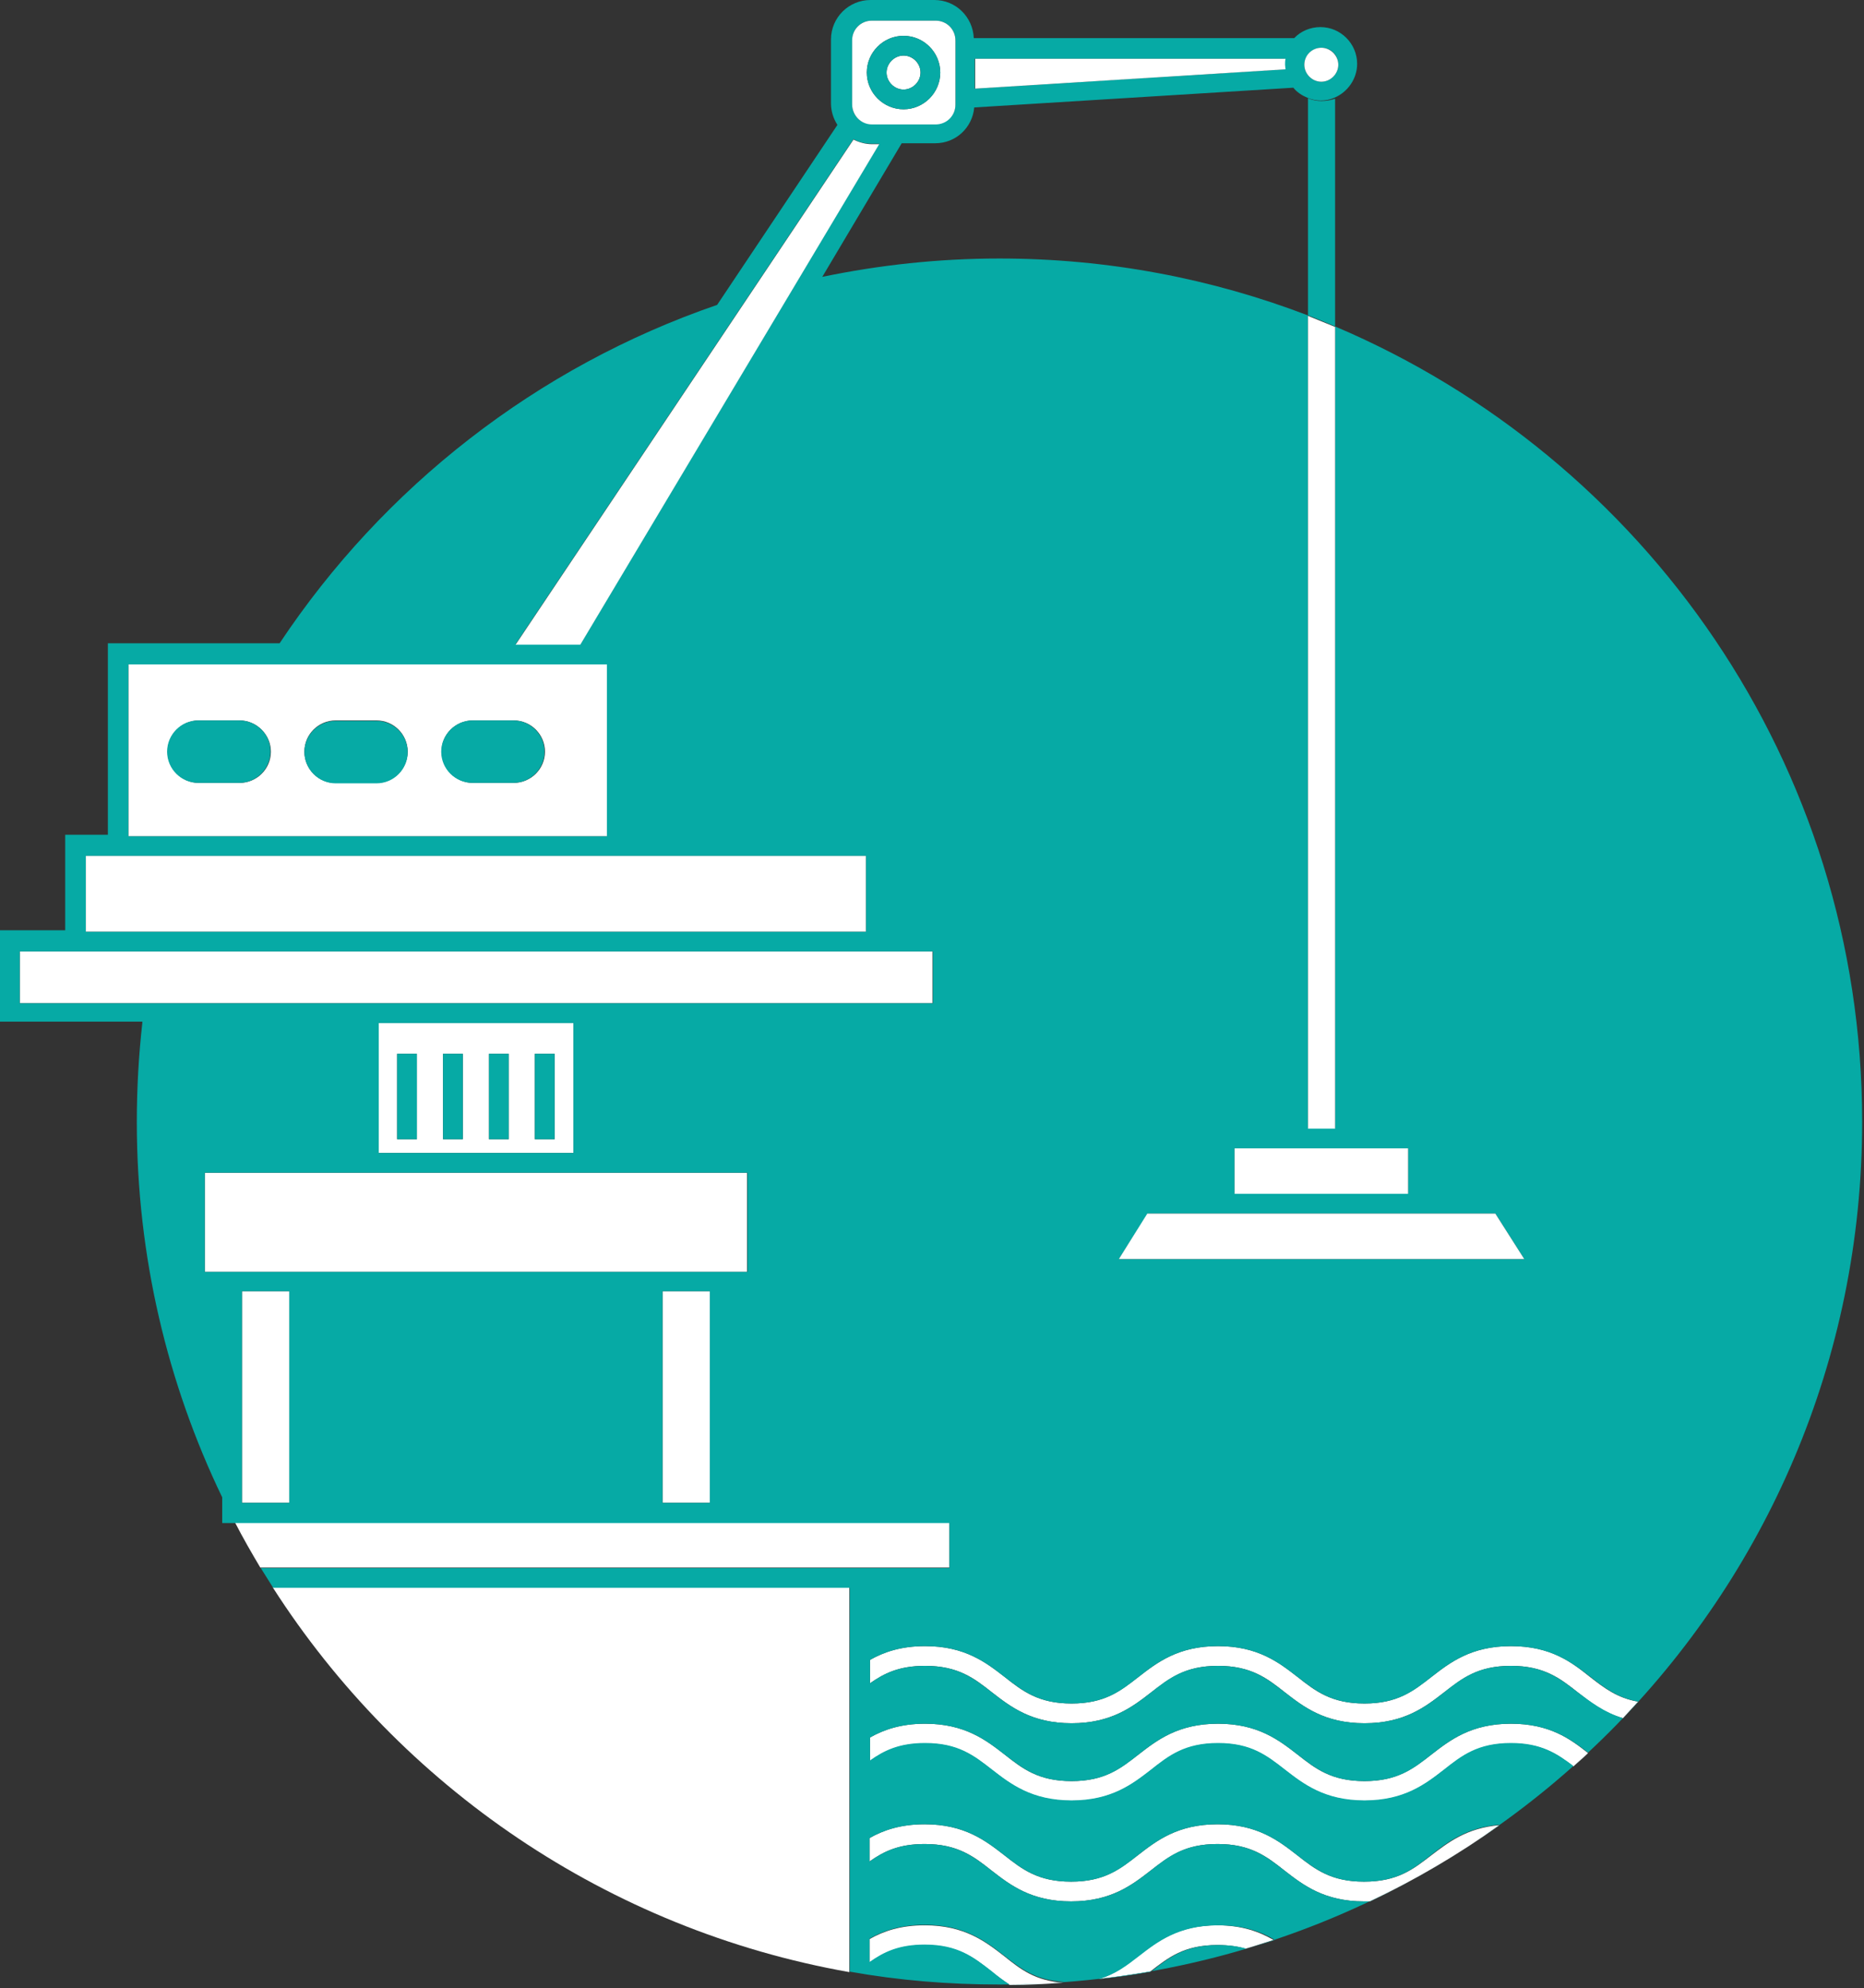
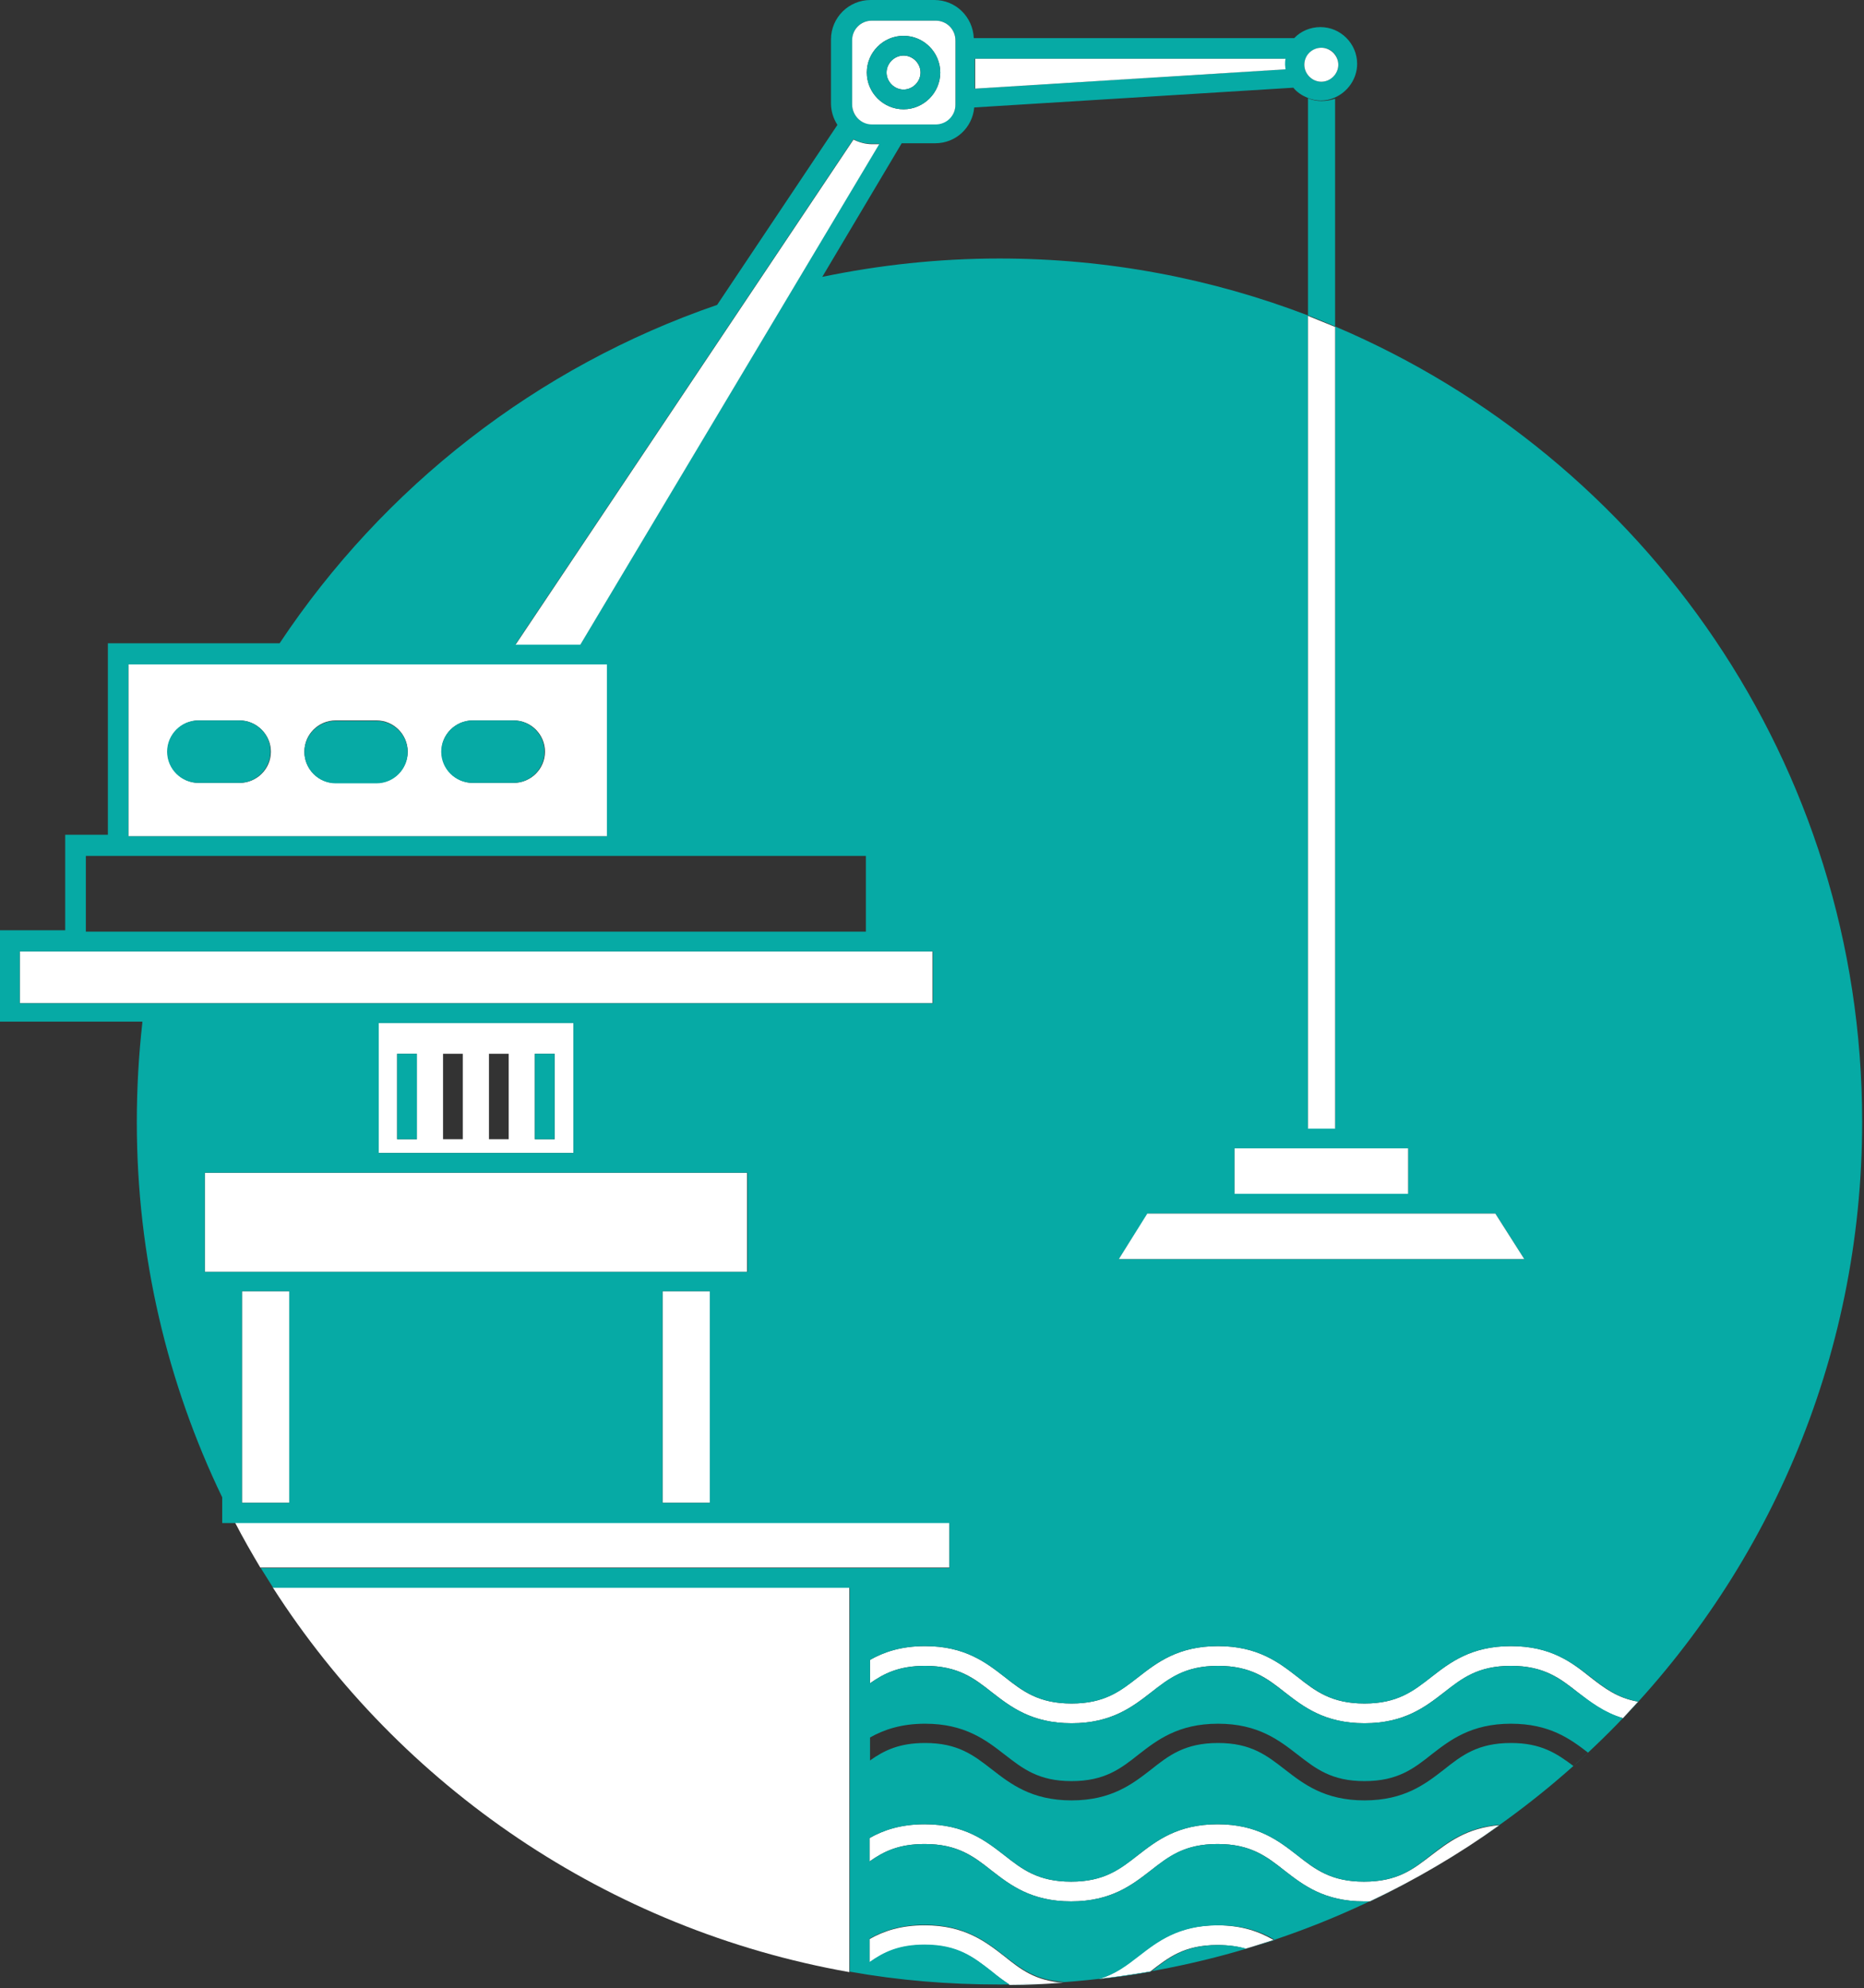
<svg xmlns="http://www.w3.org/2000/svg" width="406" height="433" viewBox="0 0 406 433" fill="none">
  <rect x="0" y="0" width="406" height="433" fill="#333333" stroke="none" />
  <path d="M329.1 358.5C320.4 358.5 315.8 362.1 311.8 365.2C307.8 368.3 304.4 371 297.2 371C290 371 286.5 368.3 282.6 365.2C278.6 362.1 274 358.5 265.3 358.5C256.6 358.5 252 362.1 248 365.2C244 368.3 240.6 371 233.4 371C226.2 371 222.7 368.3 218.8 365.2C214.8 362.1 210.2 358.5 201.5 358.5C196.2 358.5 192.5 359.8 189.5 361.5V366.6C192.6 364.4 195.9 362.8 201.5 362.8C208.7 362.8 212.2 365.5 216.1 368.6C220.1 371.7 224.7 375.3 233.4 375.3C242.1 375.3 246.7 371.7 250.7 368.6C254.7 365.5 258.1 362.8 265.3 362.8C272.5 362.8 276 365.5 279.9 368.6C283.9 371.7 288.5 375.3 297.2 375.3C305.9 375.3 310.5 371.7 314.5 368.6C318.5 365.5 321.9 362.8 329.1 362.8C336.3 362.8 339.8 365.5 343.7 368.6C346.4 370.7 349.3 373 353.5 374.2C354.6 373 355.7 371.8 356.8 370.6C352.2 369.8 349.4 367.6 346.3 365.2C342.3 362 337.8 358.5 329.1 358.5Z" fill="white" />
  <path d="M297.1 409.8C289.9 409.8 286.4 407.1 282.5 404C278.5 400.9 273.9 397.3 265.2 397.3C256.5 397.3 251.9 400.9 247.9 404C243.9 407.1 240.5 409.8 233.3 409.8C226.1 409.8 222.6 407.1 218.7 404C214.7 400.9 210.1 397.3 201.4 397.3C196.1 397.3 192.4 398.6 189.4 400.3V405.4C192.5 403.2 195.8 401.6 201.4 401.6C208.6 401.6 212.1 404.3 216 407.4C220 410.5 224.6 414.1 233.3 414.1C242 414.1 246.6 410.5 250.6 407.4C254.6 404.3 258 401.6 265.2 401.6C272.4 401.6 275.9 404.3 279.8 407.4C283.8 410.5 288.4 414.1 297.1 414.1C297.5 414.1 297.9 414.1 298.4 414.1C308.3 409.4 317.8 403.8 326.6 397.5C319.4 398.1 315.4 401.3 311.7 404.1C307.8 407.1 304.4 409.8 297.1 409.8Z" fill="white" />
  <path d="M247.899 426C245.199 428.1 242.799 430 239.199 431C242.999 430.6 246.799 430 250.499 429.4C254.499 426.3 257.899 423.6 265.099 423.6C267.599 423.6 269.599 423.9 271.299 424.4C273.399 423.8 275.399 423.1 277.399 422.5C274.299 420.7 270.499 419.3 265.099 419.3C256.499 419.3 251.999 422.9 247.899 426Z" fill="white" />
  <path d="M218.7 426C214.7 422.9 210.1 419.3 201.4 419.3C196.1 419.3 192.4 420.6 189.4 422.3V427.4C192.5 425.2 195.8 423.6 201.4 423.6C208.6 423.6 212.1 426.3 216 429.4C217.2 430.4 218.5 431.3 219.9 432.3C223.8 432.3 227.8 432.1 231.6 431.8C225.5 431.4 222.3 428.9 218.7 426Z" fill="white" />
-   <path d="M329.1 375.4C320.4 375.4 315.8 379 311.8 382.1C307.8 385.2 304.4 387.9 297.2 387.9C290 387.9 286.5 385.2 282.6 382.1C278.6 379 274 375.4 265.3 375.4C256.6 375.4 252 379 248 382.1C244 385.2 240.6 387.9 233.4 387.9C226.2 387.9 222.7 385.2 218.8 382.1C214.8 379 210.2 375.4 201.5 375.4C196.2 375.4 192.5 376.7 189.5 378.4V383.5C192.6 381.3 195.9 379.7 201.5 379.7C208.7 379.7 212.2 382.4 216.1 385.5C220.1 388.6 224.7 392.2 233.4 392.2C242.1 392.2 246.7 388.6 250.7 385.5C254.7 382.4 258.1 379.7 265.3 379.7C272.5 379.7 276 382.4 279.9 385.5C283.9 388.6 288.5 392.2 297.2 392.2C305.9 392.2 310.5 388.6 314.5 385.5C318.5 382.4 321.9 379.7 329.1 379.7C335.7 379.7 339.1 381.9 342.7 384.7C343.8 383.7 344.9 382.8 345.9 381.8C342 378.7 337.5 375.4 329.1 375.4Z" fill="white" />
  <path d="M185.1 345.7H59.4C87.2 389.1 132.4 420.2 185 429.5V345.7H185.1Z" fill="white" />
  <path d="M206.799 341.4V331.6H185.099H158.899H139.999H67.299H51.199C52.899 334.9 54.799 338.2 56.699 341.4H206.799Z" fill="white" />
  <path d="M124.9 222.8H82.5V251.1H124.9V222.8ZM90.8 248.1H86.5V229.5H90.8V248.1ZM100.8 248.1H96.5V229.5H100.8V248.1ZM110.8 248.1H106.5V229.5H110.8V248.1ZM120.8 248.1H116.5V229.5H120.8V248.1Z" fill="white" />
  <path d="M154.601 281.2H144.301V327.3H154.601V281.2Z" fill="white" />
  <path d="M62.999 281.2H52.699V327.3H62.999V281.2Z" fill="white" />
  <path d="M162.7 277V255.4H129.2H78.2H44.6V277H162.7Z" fill="white" />
  <path d="M90.8 229.5H86.5V248.1H90.8V229.5Z" fill="#06AAA5" />
-   <path d="M100.8 229.5H96.5V248.1H100.8V229.5Z" fill="#06AAA5" />
-   <path d="M110.8 229.5H106.5V248.1H110.8V229.5Z" fill="#06AAA5" />
  <path d="M120.8 229.5H116.5V248.1H120.8V229.5Z" fill="#06AAA5" />
  <path d="M203.101 218.5V207.2H192.901H136.501H23.801H14.501H4.301V218.5H203.101Z" fill="white" />
  <path d="M31 222.8C30.2 229.9 29.8 237.1 29.8 244.4C29.8 273.7 36.5 301.4 48.4 326.1V331.7H51.2H67.3H140H158.9H185.1H206.8V341.5H56.8C57.7 342.9 58.6 344.4 59.5 345.8H185.1V429.4C195.7 431.3 206.6 432.2 217.7 432.2C321.5 432.2 405.6 348.1 405.6 244.3C405.6 166.4 358.2 99.7 290.8 71.1V245.7H284.9V68.7C264 60.7 241.4 56.3 217.7 56.3C204.5 56.3 191.6 57.7 179.1 60.3L196.4 31.2H203.7C208.2 31.2 211.8 27.8 212.2 23.4L281.7 19.1C282.5 20.1 283.6 20.8 284.8 21.3C285.7 21.7 286.7 21.9 287.7 21.9C288.7 21.9 289.7 21.7 290.6 21.3C293.5 20.1 295.6 17.2 295.6 13.9C295.6 9.5 292 5.9 287.6 5.9C285.4 5.9 283.3 6.8 281.9 8.3H212.1C211.9 3.7 208.2 0 203.5 0H189.6C184.9 0 181 3.8 181 8.6V22.5C181 24.2 181.5 25.8 182.4 27.2L156.2 66.4C116.9 79.9 83.5 106.1 60.9 140.1H23.5V181.8H14.2V202.6H0V222.5H31V222.8ZM4.3 207.2H14.5H23.8H136.6H193H203.2V218.5H4.3V207.2ZM18.7 186.4H76.3H103.9H188.6V202.9H132.2H28H18.7V186.4ZM185.6 22.8V8.8C185.6 6.4 187.5 4.5 189.9 4.5H203.8C206.2 4.5 208.1 6.4 208.1 8.8V22.7C208.1 25.1 206.2 27 203.8 27H189.9C187.5 27.1 185.6 25.1 185.6 22.8ZM291.5 14.1C291.5 16.1 289.8 17.8 287.8 17.8C285.8 17.8 284.1 16.1 284.1 14.1C284.1 12.1 285.8 10.4 287.8 10.4C289.9 10.4 291.5 12 291.5 14.1ZM279.9 15.1L212.3 19.3V12.8H279.9C279.8 13.2 279.8 13.6 279.8 14.1C279.8 14.4 279.9 14.7 279.9 15.1ZM189.9 31.3H191.5L126.4 140.3H112.3L185.9 30.3C187.1 31 188.4 31.3 189.9 31.3ZM144.3 327.3V281.2H154.6V327.3H144.3ZM82.5 222.8H124.9V251.1H82.5V222.8ZM44.6 255.4H78.2H129.2H162.8V277H44.6V255.4ZM52.7 327.3V281.2H63V327.3H52.7ZM132.2 144.7V182.1H101.5H84.3H28V144.7H132.2ZM219.9 432.2C218.5 431.3 217.2 430.3 216 429.3C212 426.2 208.6 423.5 201.4 423.5C195.8 423.5 192.5 425.1 189.4 427.3V422.2C192.4 420.5 196.2 419.2 201.4 419.2C210.1 419.2 214.7 422.8 218.7 425.9C222.4 428.8 225.6 431.3 231.7 431.6C227.8 432 223.9 432.2 219.9 432.2ZM271.5 424.4C269.7 423.9 267.7 423.6 265.3 423.6C258.1 423.6 254.6 426.3 250.7 429.4C247 430.1 243.2 430.6 239.4 431C242.9 430 245.4 428.1 248.1 426C252.1 422.9 256.7 419.3 265.4 419.3C270.8 419.3 274.7 420.7 277.7 422.5C275.6 423.2 273.5 423.8 271.5 424.4ZM298.4 414.1C298 414.1 297.6 414.1 297.1 414.1C288.4 414.1 283.8 410.5 279.8 407.4C275.8 404.3 272.4 401.6 265.2 401.6C258 401.6 254.5 404.3 250.6 407.4C246.6 410.5 242 414.1 233.3 414.1C224.6 414.1 220 410.5 216 407.4C212 404.3 208.6 401.6 201.4 401.6C195.8 401.6 192.5 403.2 189.4 405.4V400.3C192.4 398.6 196.2 397.3 201.4 397.3C210.1 397.3 214.7 400.9 218.7 404C222.7 407.1 226.1 409.8 233.3 409.8C240.5 409.8 244 407.1 247.9 404C251.9 400.9 256.5 397.3 265.2 397.3C273.9 397.3 278.5 400.9 282.5 404C286.5 407.1 289.9 409.8 297.1 409.8C304.3 409.8 307.8 407.1 311.7 404C315.3 401.2 319.4 398 326.6 397.4C317.8 403.8 308.3 409.3 298.4 414.1ZM342.7 384.6C339.1 381.9 335.7 379.6 329.1 379.6C321.9 379.6 318.4 382.3 314.5 385.4C310.5 388.5 305.9 392.1 297.2 392.1C288.5 392.1 283.9 388.5 279.9 385.4C275.9 382.3 272.5 379.6 265.3 379.6C258.1 379.6 254.6 382.3 250.7 385.4C246.7 388.5 242.1 392.1 233.4 392.1C224.7 392.1 220.1 388.5 216.1 385.4C212.1 382.3 208.7 379.6 201.5 379.6C195.9 379.6 192.6 381.2 189.5 383.4V378.4C192.5 376.7 196.3 375.4 201.5 375.4C210.2 375.4 214.8 379 218.8 382.1C222.8 385.2 226.2 387.9 233.4 387.9C240.6 387.9 244.1 385.2 248 382.1C252 379 256.6 375.4 265.3 375.4C274 375.4 278.6 379 282.6 382.1C286.6 385.2 290 387.9 297.2 387.9C304.4 387.9 307.9 385.2 311.8 382.1C315.8 379 320.4 375.4 329.1 375.4C337.5 375.4 342 378.7 345.9 381.7C344.8 382.7 343.8 383.7 342.7 384.6ZM353.5 374.2C349.3 372.9 346.4 370.6 343.7 368.6C339.7 365.5 336.3 362.8 329.1 362.8C321.9 362.8 318.4 365.5 314.5 368.6C310.5 371.7 305.9 375.3 297.2 375.3C288.5 375.3 283.9 371.7 279.9 368.6C275.9 365.5 272.5 362.8 265.3 362.8C258.1 362.8 254.6 365.5 250.7 368.6C246.7 371.7 242.1 375.3 233.4 375.3C224.7 375.3 220.1 371.7 216.1 368.6C212.1 365.5 208.7 362.8 201.5 362.8C195.9 362.8 192.6 364.4 189.5 366.6V361.5C192.5 359.8 196.3 358.5 201.5 358.5C210.2 358.5 214.8 362.1 218.8 365.2C222.8 368.3 226.2 371 233.4 371C240.6 371 244.1 368.3 248 365.2C252 362.1 256.6 358.5 265.3 358.5C274 358.5 278.6 362.1 282.6 365.2C286.6 368.3 290 371 297.2 371C304.4 371 307.9 368.3 311.8 365.2C315.8 362.1 320.4 358.5 329.1 358.5C337.8 358.5 342.4 362.1 346.4 365.2C349.5 367.6 352.3 369.8 356.9 370.6C355.8 371.8 354.7 373 353.5 374.2ZM243.7 274.2L250 264.3H264.7H311H325.7L332 274.2H243.7ZM306.7 260H268.9V250.1H306.7V260Z" fill="#06AAA5" />
  <path d="M112.301 140.4H126.401L191.501 31.4H189.901C188.501 31.4 187.101 31 185.901 30.4L112.301 140.4Z" fill="white" />
  <path d="M28 144.7V182.1H84.3H101.5H132.2V144.7H28ZM103 156.9H111.9C115.7 156.9 118.7 160 118.7 163.7C118.7 167.5 115.6 170.5 111.9 170.5H103C99.2 170.5 96.2 167.4 96.2 163.7C96.1 160 99.2 156.9 103 156.9ZM66.3 163.7C66.3 159.9 69.4 156.9 73.1 156.9H82C85.8 156.9 88.8 160 88.8 163.7C88.8 167.5 85.7 170.5 82 170.5H73.1C69.4 170.6 66.3 167.5 66.3 163.7ZM59 163.7C59 167.5 55.9 170.5 52.2 170.5H43.3C39.5 170.5 36.5 167.4 36.5 163.7C36.5 159.9 39.6 156.9 43.3 156.9H52.2C55.9 156.9 59 160 59 163.7Z" fill="white" />
-   <path d="M27.999 202.9H132.199H188.599V186.4H103.899H76.299H18.699V202.9H27.999Z" fill="white" />
  <path d="M212.4 12.8V19.3L280 15.1C280 14.8 279.9 14.4 279.9 14.1C279.9 13.7 279.9 13.3 280 12.8H212.4Z" fill="white" />
  <path d="M189.9 27.1H203.8C206.2 27.1 208.1 25.2 208.1 22.8V8.8C208.1 6.4 206.2 4.5 203.8 4.5H189.9C187.5 4.5 185.6 6.4 185.6 8.8V22.7C185.6 25.1 187.5 27.1 189.9 27.1ZM204.8 15.8C204.8 20.2 201.2 23.8 196.8 23.8C192.4 23.8 188.8 20.2 188.8 15.8C188.8 11.4 192.4 7.8 196.8 7.8C201.2 7.8 204.8 11.4 204.8 15.8Z" fill="white" />
  <path d="M193.1 15.8C193.1 17.8 194.8 19.5 196.8 19.5C198.8 19.5 200.5 17.8 200.5 15.8C200.5 13.8 198.8 12.1 196.8 12.1C194.8 12.1 193.1 13.8 193.1 15.8Z" fill="white" />
  <path d="M188.801 15.8C188.801 20.2 192.401 23.8 196.801 23.8C201.201 23.8 204.801 20.2 204.801 15.8C204.801 11.4 201.201 7.8 196.801 7.8C192.401 7.8 188.801 11.4 188.801 15.8ZM200.501 15.8C200.501 17.8 198.801 19.5 196.801 19.5C194.801 19.5 193.101 17.8 193.101 15.8C193.101 13.8 194.801 12.1 196.801 12.1C198.901 12.1 200.501 13.8 200.501 15.8Z" fill="#06AAA5" />
  <path d="M284.9 245.8H290.8V71.2C290.8 71.2 286.6 69.5 284.9 68.8V245.8Z" fill="white" />
  <path d="M287.8 22C286.8 22 285.8 21.8 284.9 21.4V68.7C286.6 69.3 290.8 71.1 290.8 71.1V21.5C289.9 21.8 288.9 22 287.8 22Z" fill="#06AAA5" />
  <path d="M284.1 14.1C284.1 16.1 285.8 17.8 287.8 17.8C289.8 17.8 291.5 16.1 291.5 14.1C291.5 12.1 289.8 10.4 287.8 10.4C285.8 10.4 284.1 12 284.1 14.1Z" fill="white" />
  <path d="M52.1 156.9H43.2C39.4 156.9 36.4 160 36.4 163.7C36.4 167.5 39.5 170.5 43.2 170.5H52.1C55.9 170.5 58.9 167.4 58.9 163.7C59 160 55.9 156.9 52.1 156.9Z" fill="#06AAA5" />
  <path d="M73.101 170.6H82.001C85.801 170.6 88.801 167.5 88.801 163.8C88.801 160 85.701 157 82.001 157H73.101C69.301 157 66.301 160.1 66.301 163.8C66.301 167.5 69.401 170.6 73.101 170.6Z" fill="#06AAA5" />
  <path d="M96.1 163.7C96.1 167.5 99.2 170.5 102.9 170.5H111.8C115.6 170.5 118.6 167.4 118.6 163.7C118.6 159.9 115.5 156.9 111.8 156.9H102.9C99.2 156.9 96.1 160 96.1 163.7Z" fill="#06AAA5" />
  <path d="M306.7 250.1H268.9V260H306.7V250.1Z" fill="white" />
  <path d="M310.999 264.3H264.699H249.899L243.699 274.2H331.999L325.699 264.3H310.999Z" fill="white" />
</svg>